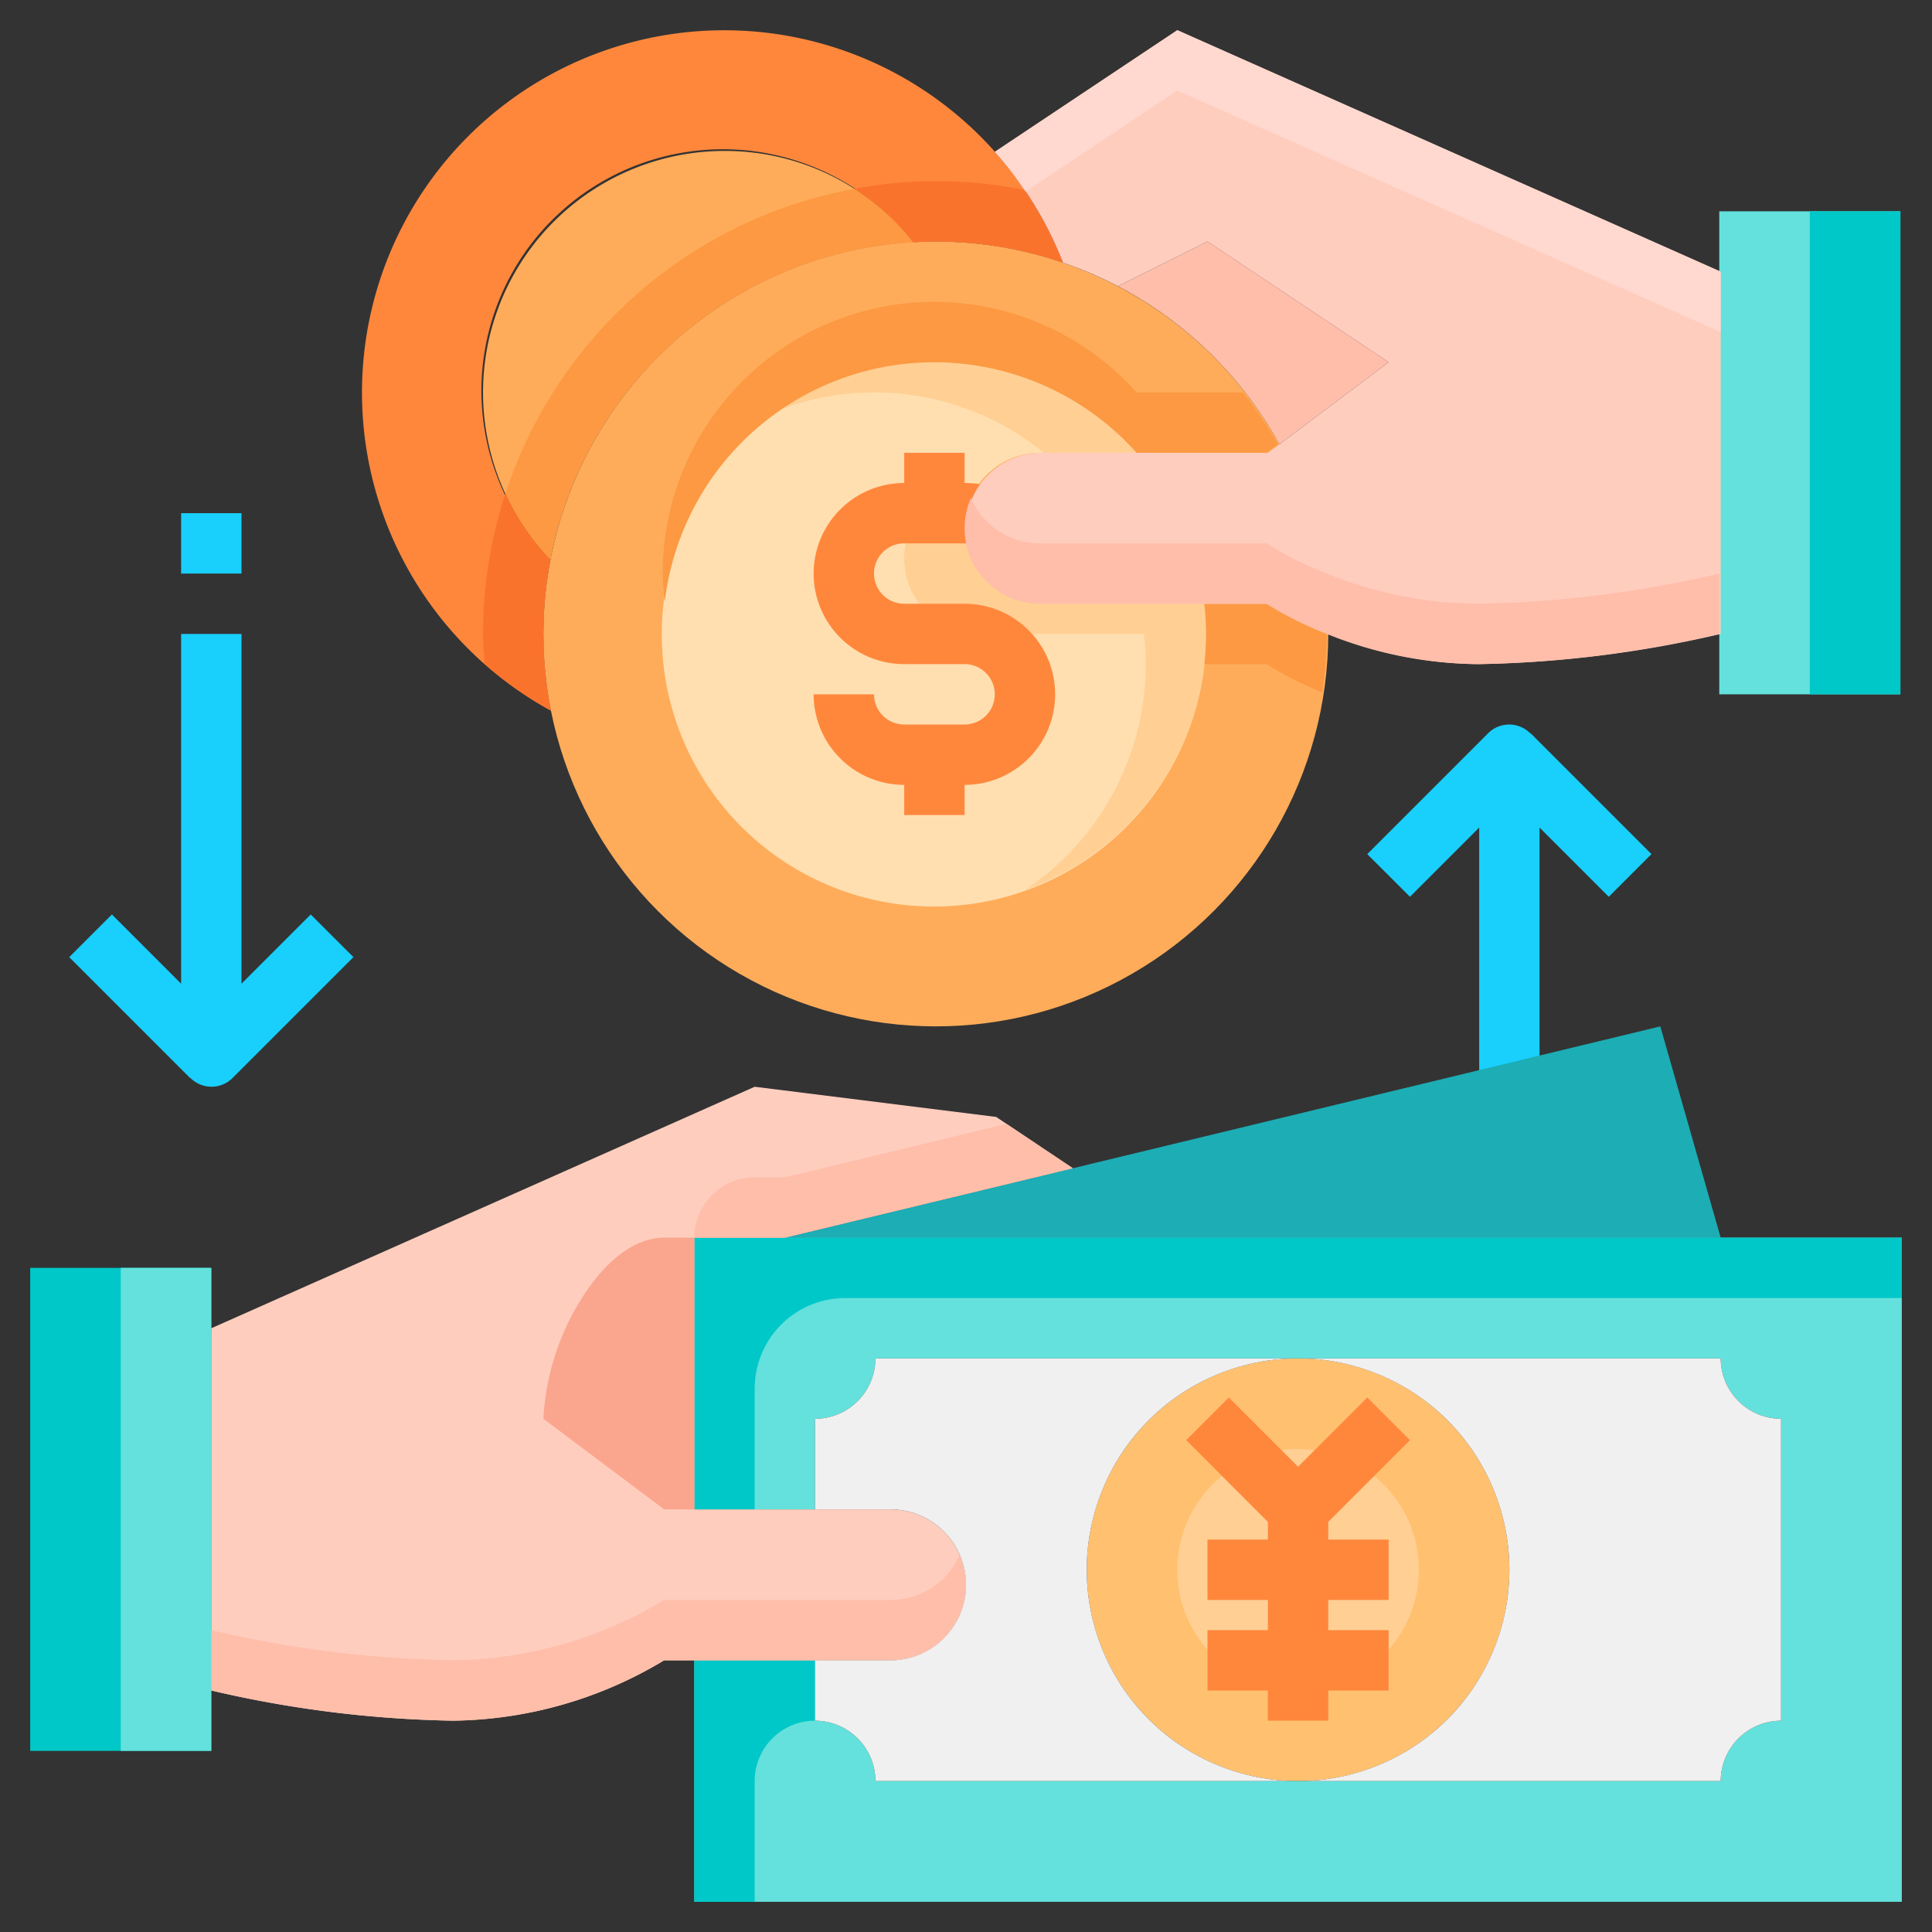
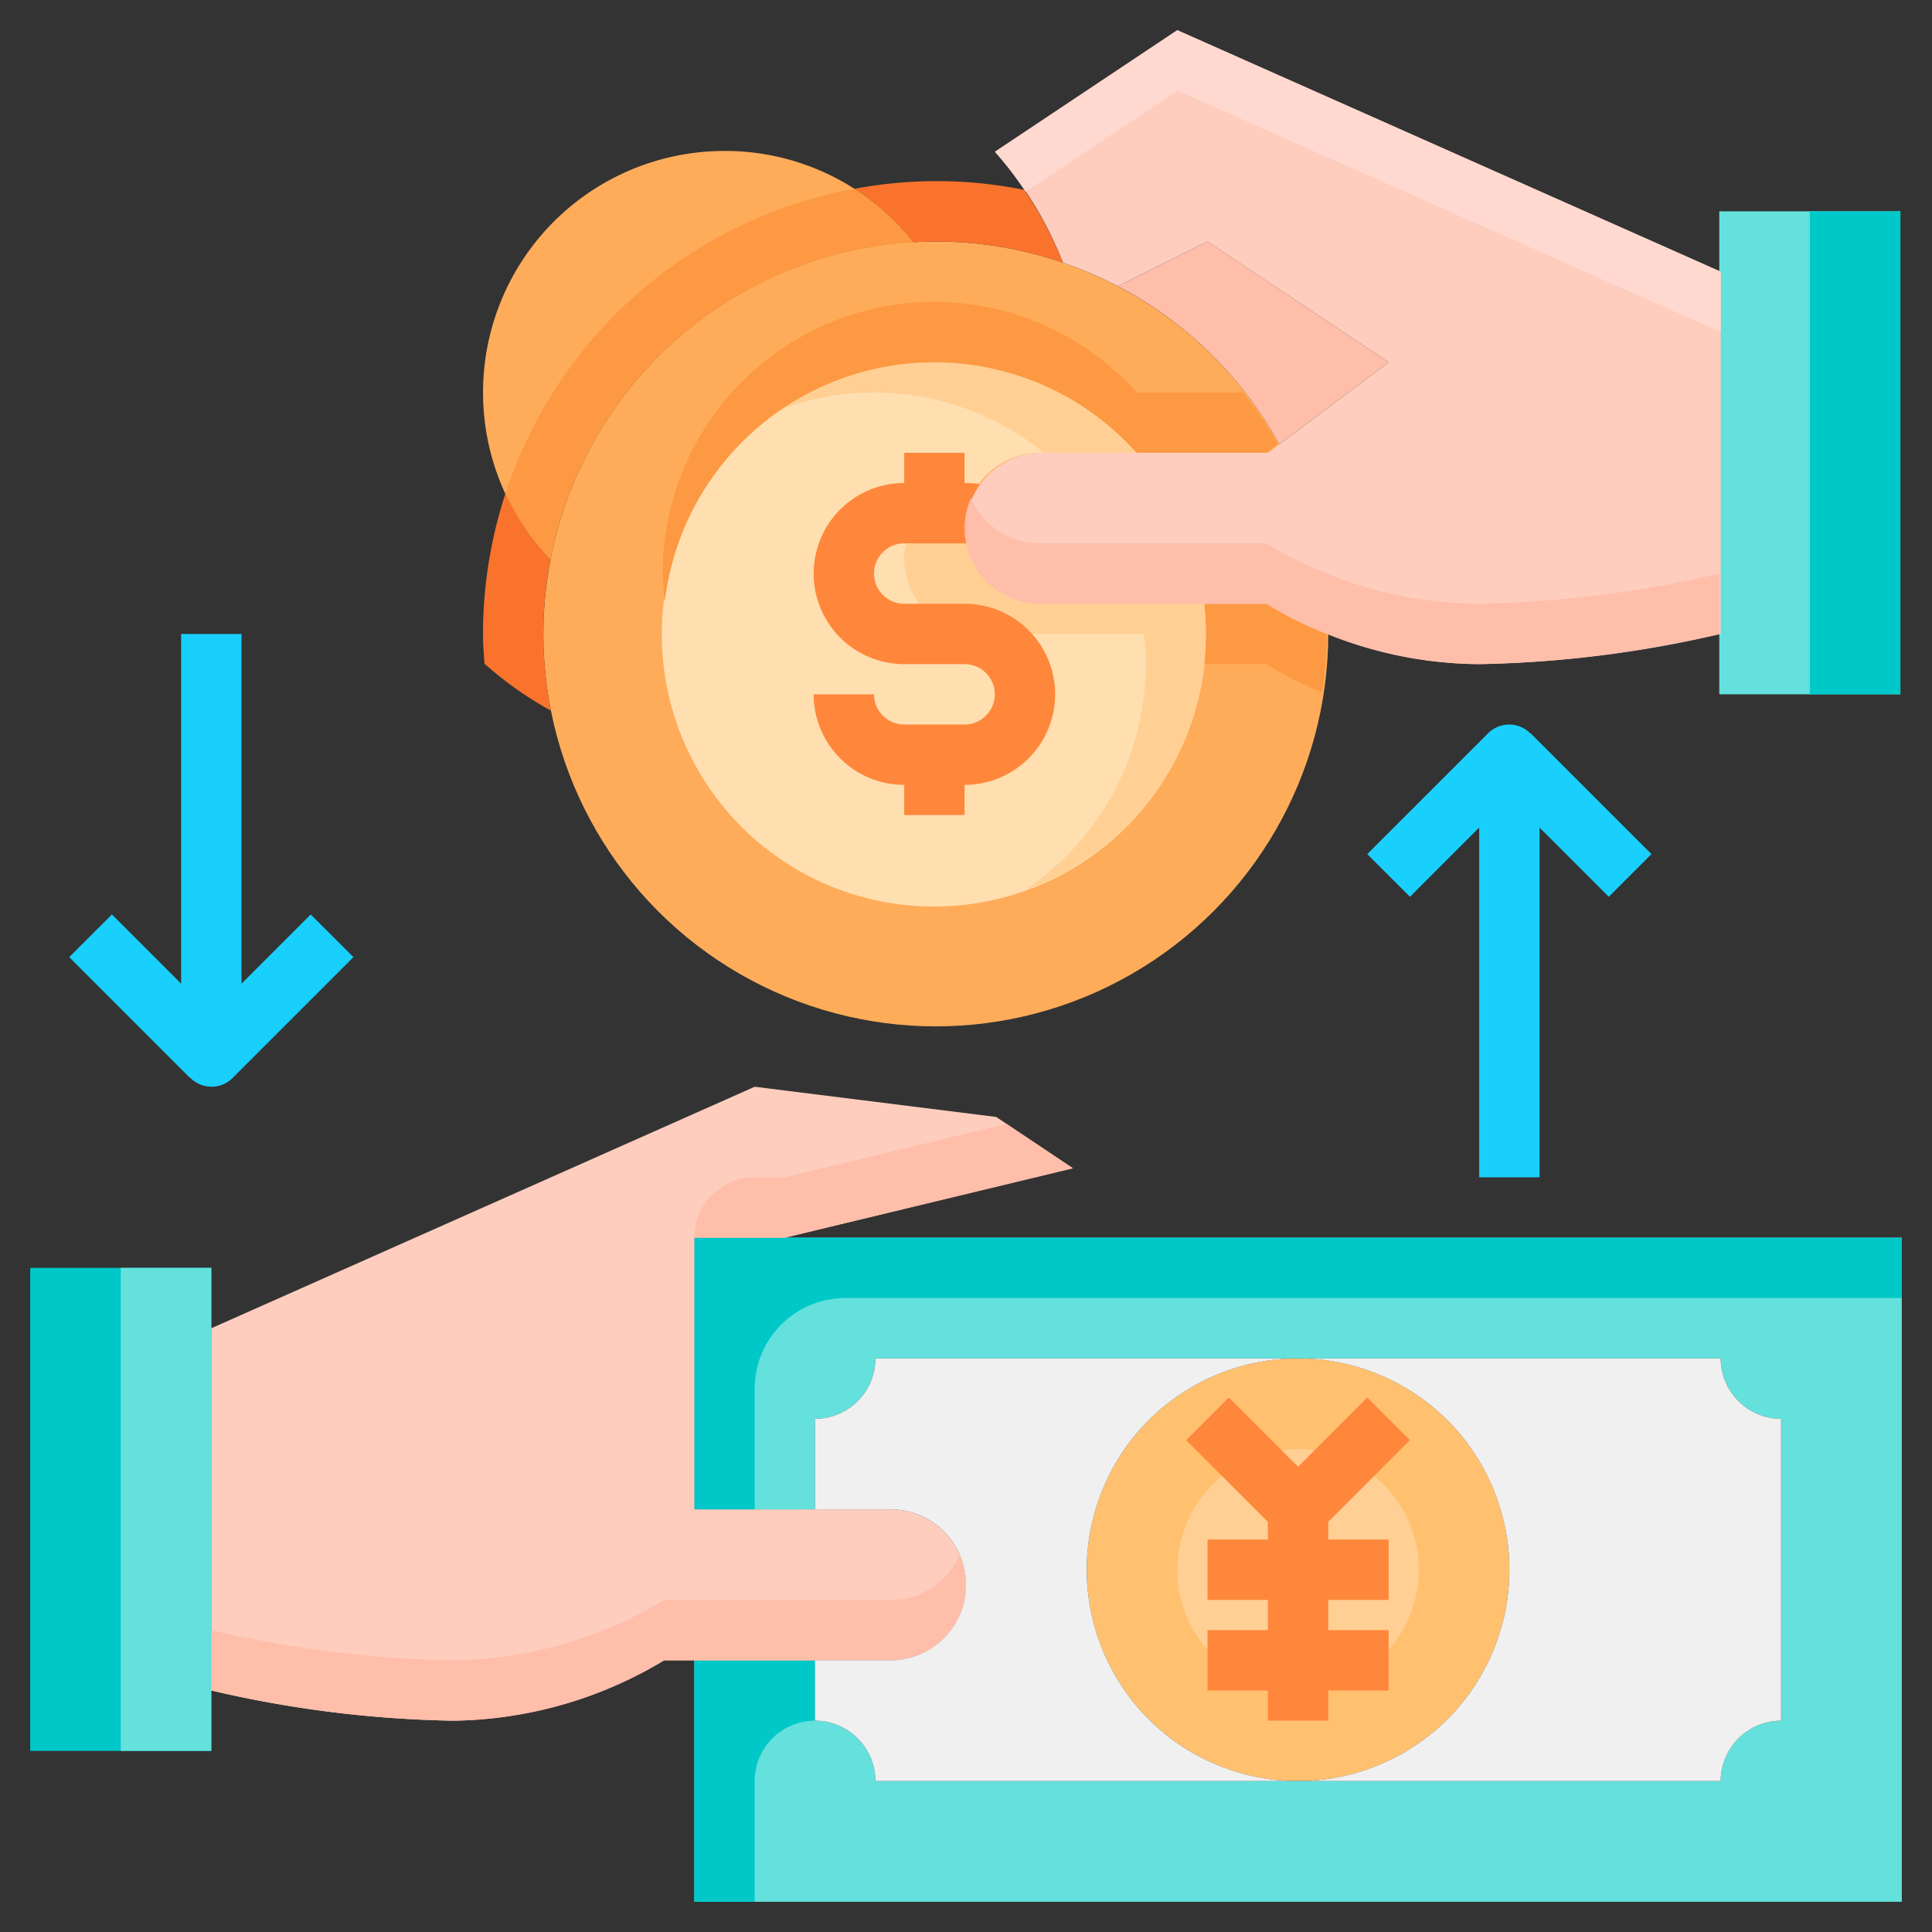
<svg xmlns="http://www.w3.org/2000/svg" height="512" viewBox="0 0 64 64" width="512">
  <rect x="0" y="0" width="64" height="64" fill="#333333" stroke="none" />
  <g id="_20-Currency_Exchange" data-name="20-Currency Exchange">
    <path d="m24 5a7.933 7.933 0 0 1 6.26 3.03 12.992 12.992 0 0 0 -12.03 10.51 8 8 0 0 1 5.77-13.54z" fill="#ffac5a" />
-     <path d="m32.96 5.03a12.018 12.018 0 0 1 2.25 3.67 13.045 13.045 0 0 0 -4.21-.7c-.25 0-.49.01-.74.03a8 8 0 1 0 -12.03 10.51 13.146 13.146 0 0 0 .02 5 12 12 0 1 1 14.71-18.51z" fill="#ff873c" />
    <path d="m46 12-3.62 2.72a12.985 12.985 0 0 0 -5.35-5.24l2.97-1.48z" fill="#ffbeaa" />
    <circle cx="31" cy="21" fill="#ffac5a" r="13" />
    <path d="m62.953 7v16h-6v-2-12-2z" fill="#64e1dc" />
    <path d="m62.953 7v16h-3v-2-12-2z" fill="#00c8c8" />
    <path d="m39.893 20a8.262 8.262 0 0 1 .06 1 9.015 9.015 0 1 1 -2.3-6h-3.2a2.5 2.5 0 0 0 0 5z" fill="#ffdfb0" />
    <path d="m28.953 13a8.94 8.94 0 0 1 5.633 2h3.067a8.99 8.99 0 0 0 -11.722-1.469 8.98 8.98 0 0 1 3.022-.531z" fill="#ffcf94" />
    <path d="m39.893 20h-5.44a2.492 2.492 0 0 1 -1.992-4h-.008a2.5 2.5 0 0 0 0 5h5.44a8.262 8.262 0 0 1 .06 1 8.993 8.993 0 0 1 -3.978 7.469 9 9 0 0 0 5.978-8.469 8.262 8.262 0 0 0 -.06-1z" fill="#ffcf94" />
    <path d="m37.653 13a8.994 8.994 0 0 0 -15.7 6 9.059 9.059 0 0 0 .068.938 8.99 8.99 0 0 1 15.632-4.938h4.3l.38-.28a12.988 12.988 0 0 0 -1.156-1.72z" fill="#fc9942" />
    <path d="m39.894 22h2.059a11.874 11.874 0 0 0 1.842.934 13.118 13.118 0 0 0 .158-1.934 11.92 11.92 0 0 1 -2-1h-2.06a8.262 8.262 0 0 1 .06 1 8.935 8.935 0 0 1 -.059 1z" fill="#fc9942" />
    <path d="m31.953 20h-2a1 1 0 0 1 0-2h2a1 1 0 0 1 1 1h2a3 3 0 0 0 -3-3v-1h-2v1a3 3 0 0 0 0 6h2a1 1 0 1 1 0 2h-2a1 1 0 0 1 -1-1h-2a3 3 0 0 0 3 3v1h2v-1a3 3 0 1 0 0-6z" fill="#ff873c" />
    <path d="m57 9v12a37.839 37.839 0 0 1 -8 1 13.6 13.6 0 0 1 -5-1 11.92 11.92 0 0 1 -2-1h-7.5a2.5 2.5 0 1 1 0-5h7.5l.38-.28 3.62-2.72-6-4-2.97 1.48a12.78 12.78 0 0 0 -1.82-.78 12.018 12.018 0 0 0 -2.25-3.67l.04-.03 6-4z" fill="#ffcdbe" />
    <path d="m39 1-6 4-.04.03a11.8 11.8 0 0 1 1.012 1.322l5.028-3.352 18 8v-2z" fill="#ffd8cf" />
    <path d="m43.953 19a11.92 11.92 0 0 1 -2-1h-7.5a2.5 2.5 0 0 1 -2.29-1.5 2.5 2.5 0 0 0 2.29 3.5h7.5a11.92 11.92 0 0 0 2 1 13.6 13.6 0 0 0 5 1 37.839 37.839 0 0 0 8-1v-2a37.839 37.839 0 0 1 -8 1 13.6 13.6 0 0 1 -5-1z" fill="#ffbeaa" />
    <path d="m28.305 6.255a15 15 0 0 0 -11.561 10.094 8.044 8.044 0 0 0 1.486 2.191 12.992 12.992 0 0 1 12.03-10.51 7.878 7.878 0 0 0 -1.955-1.775z" fill="#fc9942" />
    <path d="m28.305 6.255a7.878 7.878 0 0 1 1.955 1.775c.25-.02.49-.03.74-.03a13.045 13.045 0 0 1 4.21.7 12.122 12.122 0 0 0 -1.279-2.409 14.644 14.644 0 0 0 -5.626-.036z" fill="#fa732d" />
    <path d="m18 21a13.321 13.321 0 0 1 .23-2.46 8.044 8.044 0 0 1 -1.486-2.191 14.967 14.967 0 0 0 -.744 4.651c0 .333.028.659.05.986a11.954 11.954 0 0 0 2.2 1.554 13.259 13.259 0 0 1 -.25-2.54z" fill="#fa732d" />
    <path d="m46.707 29.707 2.293-2.293v11.586h2v-11.586l2.293 2.293 1.414-1.414-4-4-.007.007a.985.985 0 0 0 -1.408-.006l-4 4z" fill="#19cffc" />
    <circle cx="43" cy="52" fill="#ffc170" r="7" />
    <circle cx="43" cy="52" fill="#ffcf94" r="4" />
-     <path d="m35.54 38.7 19.46-4.7 2 7h-31z" fill="#1cadb5" />
    <path d="m63 41v22h-40v-8h4v2a2.006 2.006 0 0 1 2 2h28a2.006 2.006 0 0 1 2-2v-10a2.006 2.006 0 0 1 -2-2h-28a2.006 2.006 0 0 1 -2 2v3h-4v-9z" fill="#64e1dc" />
    <g fill="#00c8c8">
      <path d="m27 57v-2h-4v8h2v-4a2 2 0 0 1 2-2z" />
      <path d="m25 46a3 3 0 0 1 3-3h35v-2h-40v9h2z" />
      <path d="m7 56v2h-6v-16h6v2z" />
    </g>
    <path d="m7 56v2h-3v-16h3v2z" fill="#64e1dc" />
    <path d="m23 50h6.5a2.5 2.5 0 1 1 0 5h-7.5a13.834 13.834 0 0 1 -7 2 37.839 37.839 0 0 1 -8-1v-12l18-8 8 1 2.54 1.7-9.54 2.3h-3z" fill="#ffcdbe" />
    <path d="m26 39h-1a2 2 0 0 0 -2 2h3l9.54-2.3-2.2-1.47z" fill="#ffbeaa" />
    <path d="m31.27 52.27a2.5 2.5 0 0 1 -1.77.73h-7.5a13.834 13.834 0 0 1 -7 2 37.839 37.839 0 0 1 -8-1v2a37.839 37.839 0 0 0 8 1 13.834 13.834 0 0 0 7-2h7.5a2.495 2.495 0 0 0 2.289-3.5 2.478 2.478 0 0 1 -.519.77z" fill="#ffbeaa" />
    <path d="m27 55h2.5a2.5 2.5 0 0 0 0-5h-2.5v-3a2.006 2.006 0 0 0 2-2h14a7 7 0 0 0 0 14h-14a2.006 2.006 0 0 0 -2-2z" fill="#f0f0f0" />
    <path d="m59 47v10a2.006 2.006 0 0 0 -2 2h-14a7 7 0 0 0 0-14h14a2.006 2.006 0 0 0 2 2z" fill="#f0f0f0" />
-     <path d="m23 41v9h-1l-4-3a8.307 8.307 0 0 1 1.17-3.83c.73-1.22 1.73-2.17 2.83-2.17z" fill="#faa68e" />
    <path d="m10.293 30.293-2.293 2.293v-11.586h-2v11.586l-2.293-2.293-1.414 1.414 4 4 .007-.007a.985.985 0 0 0 1.408.006l4-4z" fill="#19cffc" />
-     <path d="m6 17h2v2h-2z" fill="#19cffc" />
    <path d="m44 50.414 2.707-2.707-1.414-1.414-2.293 2.293-2.293-2.293-1.414 1.414 2.707 2.707v.586h-2v2h2v1h-2v2h2v1h2v-1h2v-2h-2v-1h2v-2h-2z" fill="#ff873c" />
  </g>
</svg>